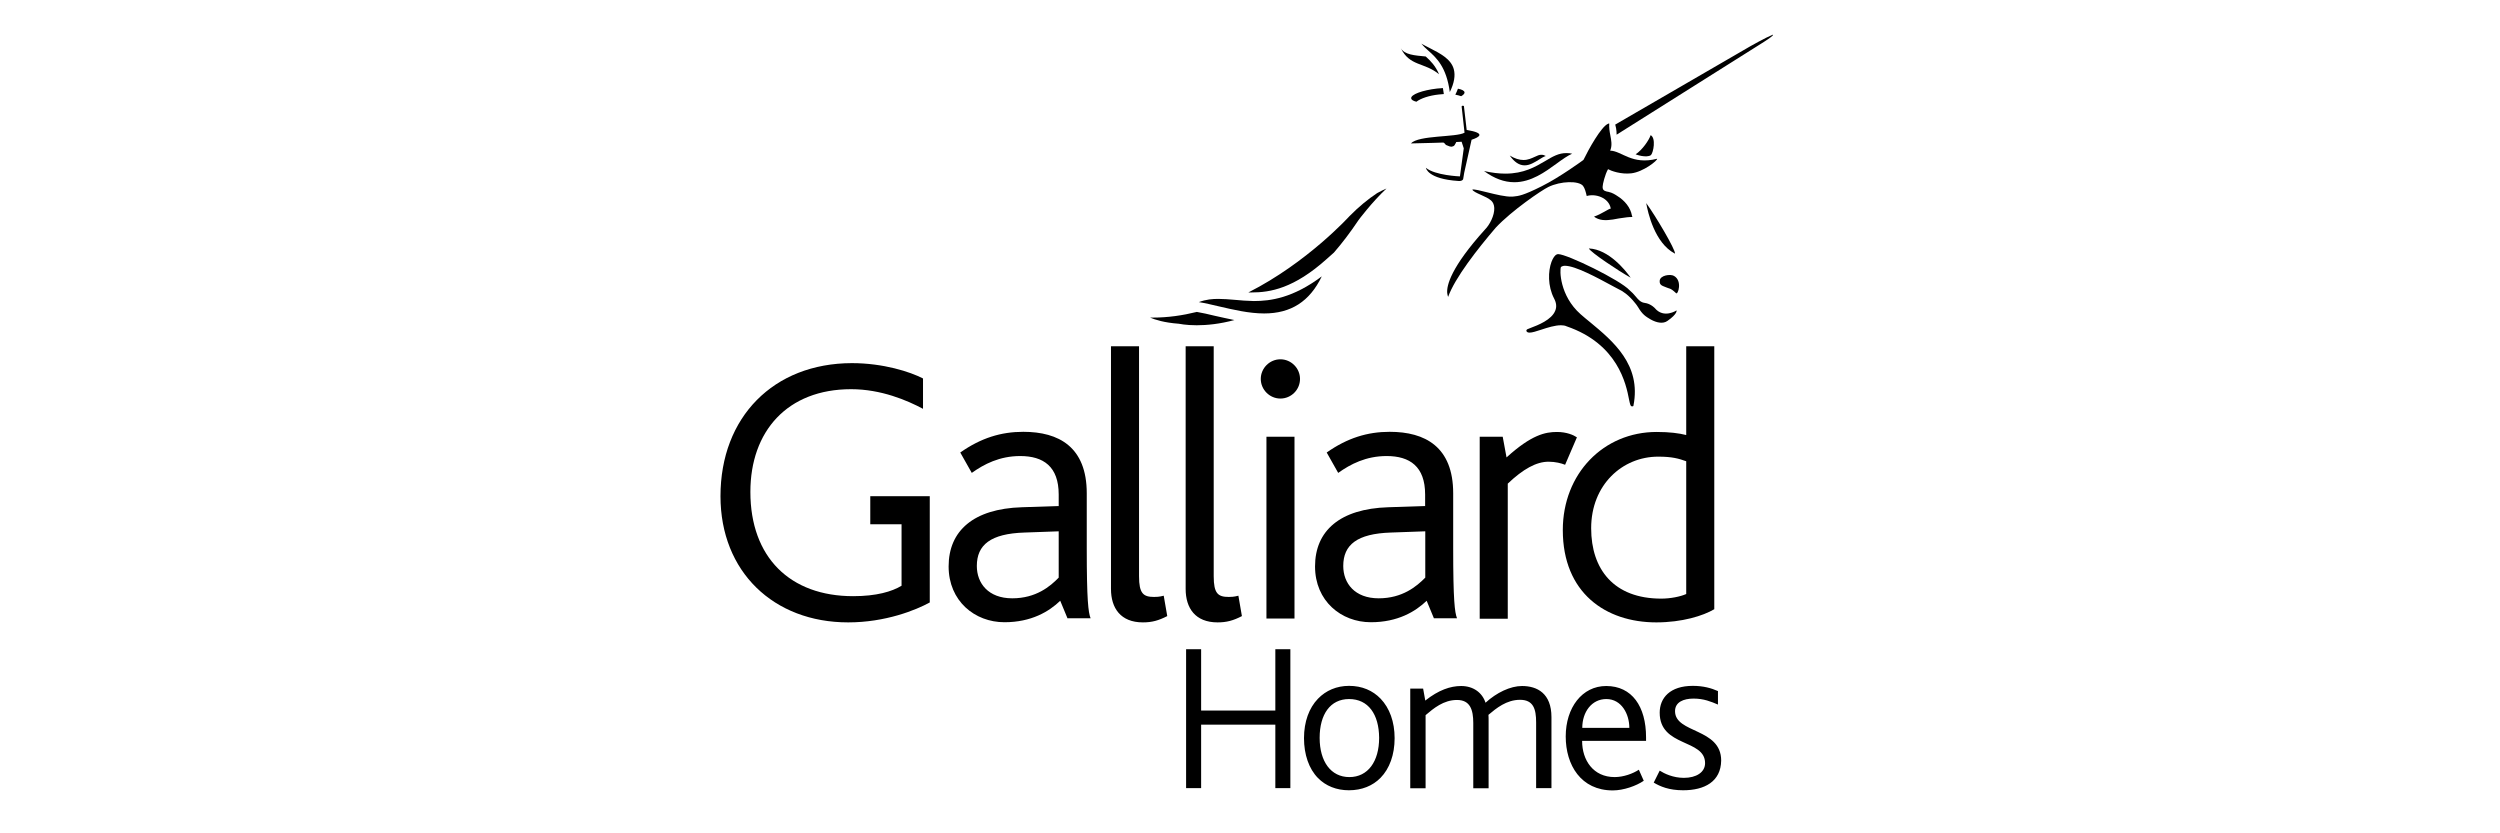
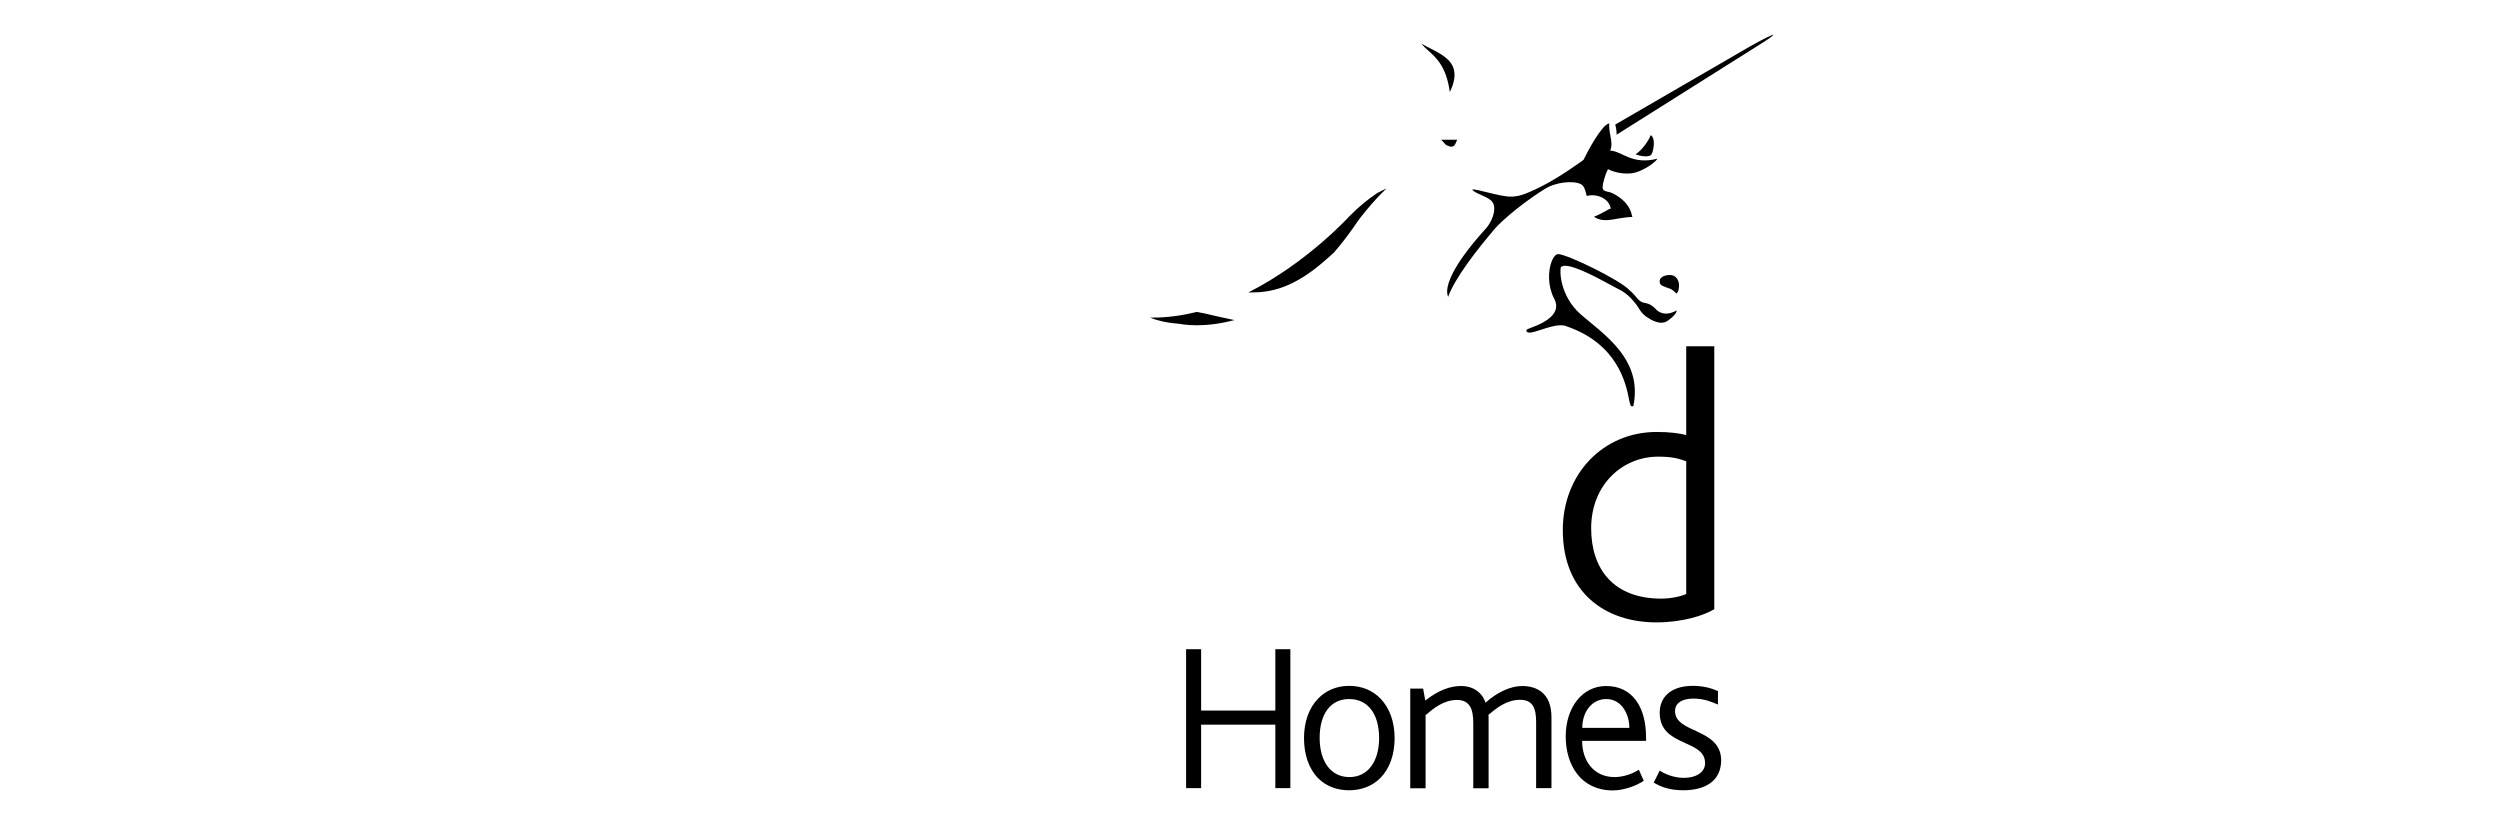
<svg xmlns="http://www.w3.org/2000/svg" width="288px" height="96px" viewBox="0 0 288 96" version="1.1">
  <title>galliard-homes-logo</title>
  <g id="galliard-homes-logo" stroke="none" stroke-width="1" fill="none" fill-rule="evenodd">
    <g id="galliard-logo" transform="translate(83, 4)" fill="#000000" fill-rule="nonzero">
      <polygon id="Path" points="63.919 86.792 63.919 79.48 55.37 79.48 55.37 86.792 53.639 86.792 53.639 70.79 55.37 70.79 55.37 77.855 63.919 77.855 63.919 70.79 65.65 70.79 65.65 86.792" />
      <path d="M76.035,85.609 C75.134,86.527 73.88,87.039 72.396,87.039 C70.966,87.039 69.73,86.545 68.829,85.626 C67.787,84.567 67.221,82.924 67.221,81.034 C67.221,79.144 67.804,77.555 68.829,76.495 C69.747,75.541 70.984,75.011 72.414,75.011 C73.898,75.011 75.134,75.541 76.052,76.495 C77.077,77.572 77.66,79.144 77.66,81.034 C77.66,82.942 77.077,84.549 76.035,85.609 Z M72.414,76.53 C70.259,76.53 69.023,78.279 69.023,80.999 C69.023,83.719 70.312,85.52 72.449,85.52 C74.587,85.52 75.876,83.719 75.876,80.999 C75.858,78.279 74.622,76.53 72.414,76.53 Z M93.962,86.791 L93.962,79.214 C93.962,77.678 93.644,76.618 92.107,76.618 C90.553,76.618 89.37,77.589 88.469,78.349 C88.487,78.543 88.487,78.843 88.487,79.055 L88.487,86.809 L86.721,86.809 L86.721,79.285 C86.721,77.748 86.35,76.636 84.848,76.636 C83.294,76.636 82.146,77.607 81.228,78.384 L81.228,86.809 L79.461,86.809 L79.461,75.329 L80.945,75.329 L81.192,76.706 C82.729,75.488 84.089,75.028 85.325,75.028 C86.738,75.028 87.763,75.806 88.133,76.953 C89.405,75.788 90.995,75.028 92.337,75.028 C94.086,75.028 95.728,75.876 95.728,78.614 L95.728,86.791 L93.962,86.791 L93.962,86.791 Z M99.261,81.369 C99.261,83.559 100.532,85.52 103.005,85.52 C104.047,85.52 105.124,85.113 105.795,84.672 L106.361,85.944 C105.513,86.526 104.047,87.056 102.793,87.056 C99.119,87.056 97.371,84.124 97.371,80.839 C97.371,77.519 99.261,75.028 102.034,75.028 C105.001,75.028 106.626,77.377 106.626,80.945 C106.626,81.069 106.626,81.21 106.626,81.351 L99.261,81.351 L99.261,81.369 Z M102.051,76.53 C100.356,76.53 99.278,78.031 99.278,79.85 L104.7,79.85 C104.7,78.261 103.8,76.53 102.051,76.53 Z M110.9,87.039 C109.257,87.039 108.25,86.598 107.509,86.156 L108.197,84.778 C108.727,85.114 109.734,85.609 110.988,85.609 C112.401,85.609 113.425,84.973 113.425,83.913 C113.425,81.105 108.197,82.094 108.197,78.102 C108.197,76.407 109.381,75.011 112.012,75.011 C113.231,75.011 114.149,75.276 114.909,75.612 L114.909,77.166 C114.114,76.831 113.284,76.477 112.101,76.477 C110.935,76.477 109.964,76.884 109.964,77.926 C109.964,80.504 115.28,79.851 115.28,83.613 C115.245,86.05 113.355,87.039 110.9,87.039 Z" id="Shape" />
-       <path d="M39.987,67.257 L39.139,65.209 C37.85,66.445 35.818,67.681 32.71,67.681 C29.301,67.681 26.281,65.244 26.281,61.252 C26.281,57.137 29.16,54.611 34.706,54.435 L38.962,54.293 C38.962,53.993 38.962,53.499 38.962,52.969 C38.962,49.737 37.196,48.536 34.529,48.536 C32.145,48.536 30.361,49.472 28.948,50.478 L27.623,48.129 C30.008,46.452 32.321,45.745 34.882,45.745 C38.962,45.745 42.194,47.476 42.194,52.827 L42.194,59.203 C42.194,65.138 42.371,66.551 42.636,67.222 L39.987,67.222 L39.987,67.257 Z M38.962,57.208 L35.024,57.349 C31.12,57.473 29.531,58.762 29.531,61.199 C29.531,63.195 30.855,64.926 33.611,64.926 C36.348,64.926 37.991,63.548 38.962,62.542 L38.962,57.208 Z M48.659,67.699 C46.098,67.699 44.985,66.056 44.985,63.848 L44.985,35.889 L48.217,35.889 L48.217,62.382 C48.217,64.378 48.712,64.767 49.948,64.767 C50.178,64.767 50.531,64.767 51.061,64.625 L51.467,66.974 C50.46,67.487 49.719,67.699 48.659,67.699 Z M57.26,67.699 C54.699,67.699 53.587,66.056 53.587,63.848 L53.587,35.889 L56.819,35.889 L56.819,62.382 C56.819,64.378 57.313,64.767 58.55,64.767 C58.762,64.767 59.132,64.767 59.662,64.625 L60.068,66.974 C59.079,67.487 58.32,67.699 57.26,67.699 Z M64.502,41.913 C63.265,41.913 62.241,40.888 62.241,39.652 C62.241,38.416 63.265,37.391 64.502,37.391 C65.738,37.391 66.762,38.416 66.762,39.652 C66.762,40.906 65.738,41.913 64.502,41.913 Z M62.894,67.258 L62.894,46.311 L66.126,46.311 L66.126,67.258 L62.894,67.258 Z M82.199,67.257 L81.351,65.209 C80.062,66.445 78.031,67.681 74.922,67.681 C71.514,67.681 68.493,65.244 68.493,61.252 C68.493,57.137 71.372,54.611 76.918,54.435 L81.175,54.293 C81.175,53.993 81.175,53.499 81.175,52.969 C81.175,49.737 79.408,48.536 76.742,48.536 C74.357,48.536 72.573,49.472 71.16,50.478 L69.836,48.129 C72.22,46.452 74.534,45.745 77.095,45.745 C81.175,45.745 84.407,47.476 84.407,52.827 L84.407,59.203 C84.407,65.138 84.583,66.551 84.848,67.222 L82.199,67.222 L82.199,67.257 Z M81.175,57.208 L77.236,57.349 C73.333,57.473 71.743,58.762 71.743,61.199 C71.743,63.195 73.068,64.926 75.823,64.926 C78.561,64.926 80.203,63.548 81.192,62.542 L81.192,57.208 L81.175,57.208 Z M97.3,49.543 C96.858,49.366 96.187,49.189 95.392,49.189 C93.98,49.189 92.461,50.037 90.694,51.715 L90.694,67.275 L87.462,67.275 L87.462,46.311 L90.112,46.311 L90.553,48.695 C93.432,46.081 95.022,45.763 96.364,45.763 C97.477,45.763 98.271,46.116 98.66,46.381 L97.3,49.543 Z" id="Shape" />
      <path d="M109.84,27.783 C109.451,27.553 108.268,27.694 108.197,28.33 C108.144,28.895 108.568,28.931 108.957,29.107 C109.327,29.284 109.398,29.125 110.087,29.778 C110.299,29.99 110.846,28.348 109.84,27.783 Z M103.075,10.351 L118.671,1.308 C118.671,1.308 120.419,0.319 121.214,0.001 C121.214,0.001 121.673,-0.07 119.554,1.237 L103.234,11.516 C103.234,11.516 103.252,10.933 103.075,10.351 Z M107.191,13.865 C107.473,13.565 107.791,11.905 107.155,11.569 C106.961,12.152 106.202,13.265 105.424,13.777 C105.424,13.795 106.678,14.236 107.191,13.865 Z M110.14,31.757 C110.14,31.757 108.674,32.746 107.632,31.492 C107.632,31.492 107.279,31.103 106.714,30.944 C106.325,30.838 106.078,30.962 105.442,30.167 C105.213,29.884 104.965,29.637 104.736,29.443 C103.658,28.26 97.512,25.275 96.505,25.275 C96.434,25.275 96.381,25.292 96.346,25.31 C96.117,25.398 95.905,25.716 95.728,26.175 C95.339,27.235 95.286,28.948 96.028,30.379 C96.293,30.874 96.346,31.35 96.17,31.774 C95.763,32.852 94.138,33.47 93.344,33.77 C92.955,33.911 92.867,33.947 92.849,34.053 L92.831,34.123 L92.867,34.176 C92.937,34.282 93.043,34.318 93.22,34.318 C93.52,34.318 93.997,34.159 94.545,33.982 C95.286,33.735 96.134,33.47 96.823,33.47 C97.07,33.47 97.3,33.505 97.477,33.594 C103.393,35.625 104.329,40.27 104.665,42.018 C104.789,42.601 104.824,42.813 105.018,42.813 L105.071,42.813 L105.159,42.778 L105.177,42.707 C106.095,38.027 102.828,35.307 100.179,33.117 C99.79,32.799 99.419,32.498 99.084,32.198 C96.646,30.043 96.664,27.059 96.823,26.758 L96.841,26.741 C96.947,26.67 97.088,26.617 97.282,26.617 C98.483,26.617 101.044,28.012 102.74,28.931 C103.217,29.178 103.588,29.39 103.87,29.531 C103.906,29.567 103.958,29.584 103.994,29.62 C104.789,30.114 105.548,31.103 105.707,31.386 C106.219,32.251 106.59,32.463 107.155,32.799 C107.844,33.187 108.586,33.329 109.08,32.975 C110.281,32.145 110.14,31.757 110.14,31.757 Z M75.646,18.246 C74.604,18.935 73.527,19.818 72.467,20.895 C72.396,20.966 67.61,26.247 60.81,29.691 C60.934,29.691 61.04,29.691 61.163,29.691 C63.336,29.691 66.056,29.232 69.853,25.823 L70.666,25.099 C71.619,24.004 72.555,22.767 73.492,21.372 C73.509,21.337 75.063,19.27 76.724,17.716 C76.388,17.857 76,18.052 75.646,18.246 Z M56.924,32.375 C56.2,32.199 55.511,32.04 54.875,31.934 C53.233,32.34 51.537,32.587 49.806,32.587 C49.701,32.587 49.595,32.587 49.489,32.587 C50.071,32.834 51.113,33.17 52.791,33.294 C52.827,33.294 53.586,33.47 54.858,33.47 C56.023,33.47 57.507,33.329 59.203,32.87 C58.408,32.711 57.648,32.534 56.924,32.375 Z M81.704,1.537 C81.369,1.36 81.033,1.201 80.733,1.025 C80.962,1.307 81.227,1.554 81.528,1.819 C82.481,2.667 83.629,3.709 84.018,6.606 C84.53,5.564 84.671,4.698 84.477,3.974 C84.159,2.791 82.905,2.155 81.704,1.537 Z" id="Shape" />
      <path d="M102.245,15.49 C102.598,15.685 103.729,16.108 104.93,15.967 C106.307,15.808 107.985,14.466 107.897,14.289 C104.983,15.031 103.835,13.389 102.492,13.353 L102.545,13.212 C102.722,12.682 102.616,12.152 102.51,11.587 C102.422,11.145 102.351,10.686 102.386,10.227 C102.351,10.227 102.316,10.227 102.28,10.245 C101.468,10.527 99.949,13.318 99.437,14.378 L99.401,14.431 C99.384,14.448 96.735,16.391 94.615,17.451 C92.443,18.546 91.913,18.581 91.401,18.634 C91.33,18.634 91.277,18.652 91.206,18.652 C90.465,18.687 89.334,18.405 88.327,18.157 C87.639,17.981 86.791,17.769 86.614,17.839 C86.65,18.016 87.179,18.263 87.586,18.44 C88.027,18.634 88.486,18.846 88.787,19.111 C88.999,19.305 89.122,19.588 89.14,19.959 C89.175,20.824 88.61,21.902 88.063,22.449 C84.124,26.812 83.647,28.896 83.718,29.744 C83.735,29.955 83.788,30.097 83.824,30.203 C84.601,28.013 87.215,24.675 89.317,22.22 C91.153,20.259 94.597,17.91 95.375,17.539 C96.788,16.85 98.872,16.797 99.366,17.415 C99.578,17.698 99.684,18.122 99.79,18.581 C100.762,18.281 102.333,18.74 102.563,20.029 C102.333,20.029 101.468,20.683 100.638,20.948 C100.673,20.983 100.708,21.019 100.744,21.036 C100.85,21.107 100.973,21.16 101.097,21.213 C101.751,21.478 102.634,21.336 103.411,21.177 C103.481,21.16 103.57,21.16 103.64,21.142 C104.206,21.054 104.7,20.983 105.053,21.001 C105.036,20.966 105.018,20.895 105,20.842 C104.841,19.906 104.153,19.093 103.322,18.581 C103.111,18.44 102.74,18.193 102.298,18.104 L102.245,18.087 C102.227,18.087 102.227,18.087 102.21,18.087 C102.157,18.069 102.104,18.069 102.051,18.051 C101.804,17.981 101.592,17.875 101.627,17.468 C101.627,17.239 101.892,16.108 102.245,15.49 Z" id="Path" />
-       <path d="M95.004,14.554 C93.856,15.225 92.549,16.003 90.412,16.003 C89.652,16.003 88.822,15.897 87.957,15.702 C89.14,16.568 90.288,16.992 91.454,16.992 C93.379,16.992 95.004,15.808 96.311,14.855 C96.982,14.36 97.582,13.936 98.112,13.707 C97.9,13.654 97.688,13.636 97.476,13.636 C96.576,13.618 95.851,14.042 95.004,14.554 Z" id="Path" />
-       <path d="M93.785,14.077 C93.432,14.236 93.026,14.431 92.513,14.431 C92.019,14.431 91.507,14.272 90.924,13.918 C91.454,14.678 92.019,15.049 92.637,15.049 C93.238,15.049 93.785,14.696 94.28,14.395 C94.58,14.201 94.845,14.042 95.075,13.971 C94.916,13.883 94.757,13.83 94.598,13.83 C94.333,13.812 94.085,13.936 93.785,14.077 Z M109.928,25.204 C109.945,25.204 109.945,25.222 109.963,25.222 C110.016,24.745 107.702,20.842 106.643,19.394 C106.837,20.489 107.614,23.986 109.928,25.204 Z M100.037,24.622 C100.231,25.063 103.464,27.218 104.859,27.995 C104.258,27.147 102.333,24.728 100.055,24.622 C100.055,24.622 100.037,24.622 100.037,24.622 Z M85.961,10.969 L85.643,8.214 C85.484,8.108 85.378,8.249 85.378,8.249 L85.714,11.287 C84.76,11.834 80.45,11.552 79.532,12.523 C79.532,12.523 84.46,12.417 85.378,12.329 L85.625,13.088 L85.184,16.32 C85.184,16.32 82.323,16.215 81.263,15.331 C81.263,15.331 81.422,16.621 85.025,16.85 C85.219,16.868 85.466,16.833 85.555,16.638 L85.678,15.897 L86.526,12.099 C87.444,11.799 88.204,11.34 85.961,10.969 Z M85.325,7.083 C85.572,6.942 85.731,6.783 85.714,6.641 C85.696,6.447 85.413,6.306 84.954,6.217 C84.866,6.447 84.778,6.677 84.654,6.906 C84.919,6.959 85.131,7.012 85.325,7.083 Z M82.729,6.888 C82.941,6.871 83.135,6.853 83.329,6.835 C83.294,6.588 83.258,6.359 83.223,6.147 C83.011,6.164 82.782,6.182 82.552,6.2 C80.856,6.394 79.514,6.888 79.567,7.33 C79.585,7.489 79.797,7.63 80.168,7.719 C80.68,7.33 81.616,7.012 82.729,6.888 Z M81.245,2.508 C79.973,2.385 78.79,2.314 78.366,1.537 C79.408,3.674 81.068,3.144 82.782,4.557 C82.358,3.568 81.792,3.003 81.245,2.508 Z M59.221,30.539 C58.567,30.486 57.967,30.433 57.366,30.433 C56.695,30.433 55.936,30.486 55.105,30.803 C55.812,30.909 56.589,31.104 57.437,31.298 C59.044,31.669 60.881,32.11 62.629,32.11 C65.72,32.11 67.875,30.733 69.27,27.836 C65.95,30.327 63.371,30.68 61.446,30.68 C60.651,30.662 59.927,30.609 59.221,30.539 Z" id="Shape" />
-       <path d="M22.643,53.163 L20.859,53.163 L17.256,53.163 L17.256,54.559 L17.256,56.395 L20.859,56.395 L20.859,63.478 C19.746,64.149 17.98,64.679 15.278,64.679 C8.019,64.679 3.444,60.21 3.444,52.669 C3.444,45.675 7.701,40.835 15.048,40.835 C18.51,40.835 21.512,42.125 23.331,43.096 L23.331,39.599 C21.866,38.839 18.775,37.833 15.136,37.833 C6.111,37.85 0,44.05 0,53.163 C0,61.853 6.111,67.699 14.712,67.699 C19.004,67.699 22.501,66.286 24.109,65.403 L24.109,53.163 L22.643,53.163 Z" id="Path" />
      <path d="M83.577,12.7 C84.283,13.018 84.23,12.877 84.424,12.841 C84.619,12.806 84.866,12.1 84.866,12.1 L83.029,12.1 L83.577,12.7 Z" id="Path" />
      <path d="M107.809,67.699 C101.962,67.699 97.035,64.29 97.035,57.066 C97.035,50.549 101.733,45.762 107.844,45.762 C109.345,45.762 110.405,45.904 111.253,46.116 L111.253,35.889 L114.485,35.889 L114.485,66.18 C113.213,66.939 110.776,67.699 107.809,67.699 Z M111.253,49.136 C110.405,48.836 109.663,48.606 108.021,48.606 C103.905,48.606 100.302,51.838 100.302,56.854 C100.302,61.588 102.916,64.961 108.374,64.961 C109.434,64.961 110.582,64.731 111.253,64.431 L111.253,49.136 Z" id="Shape" />
    </g>
  </g>
</svg>